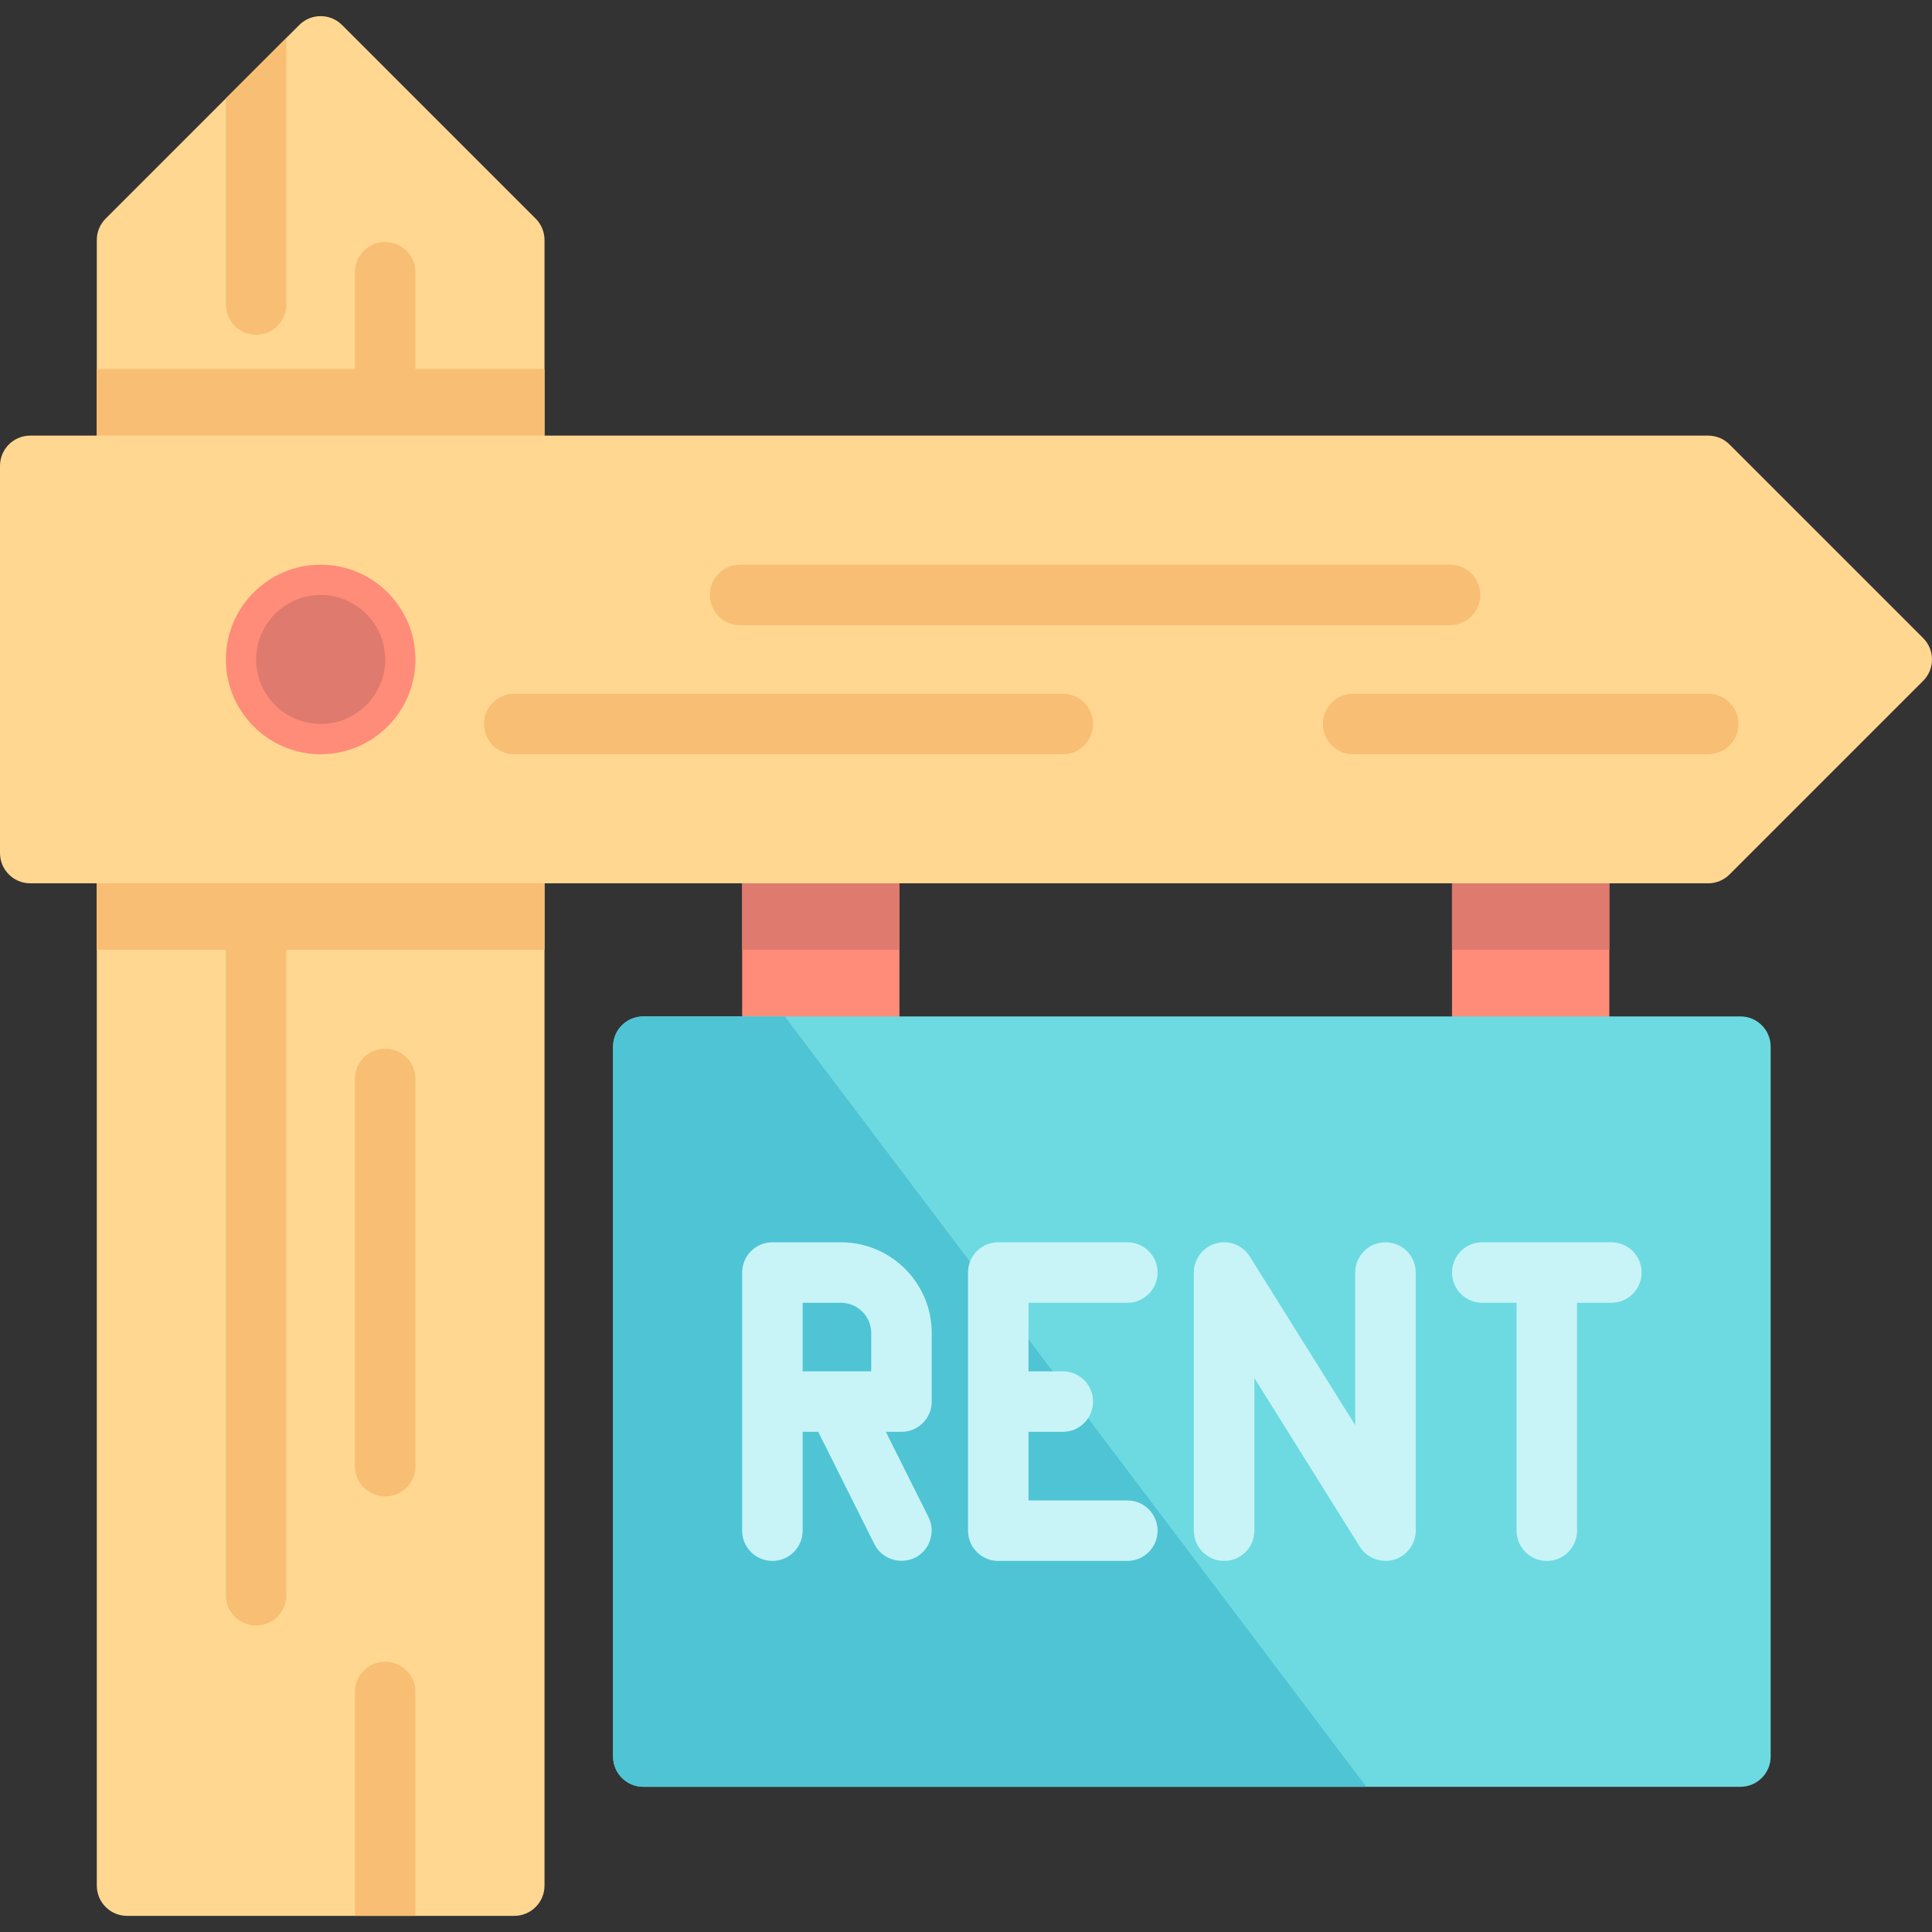
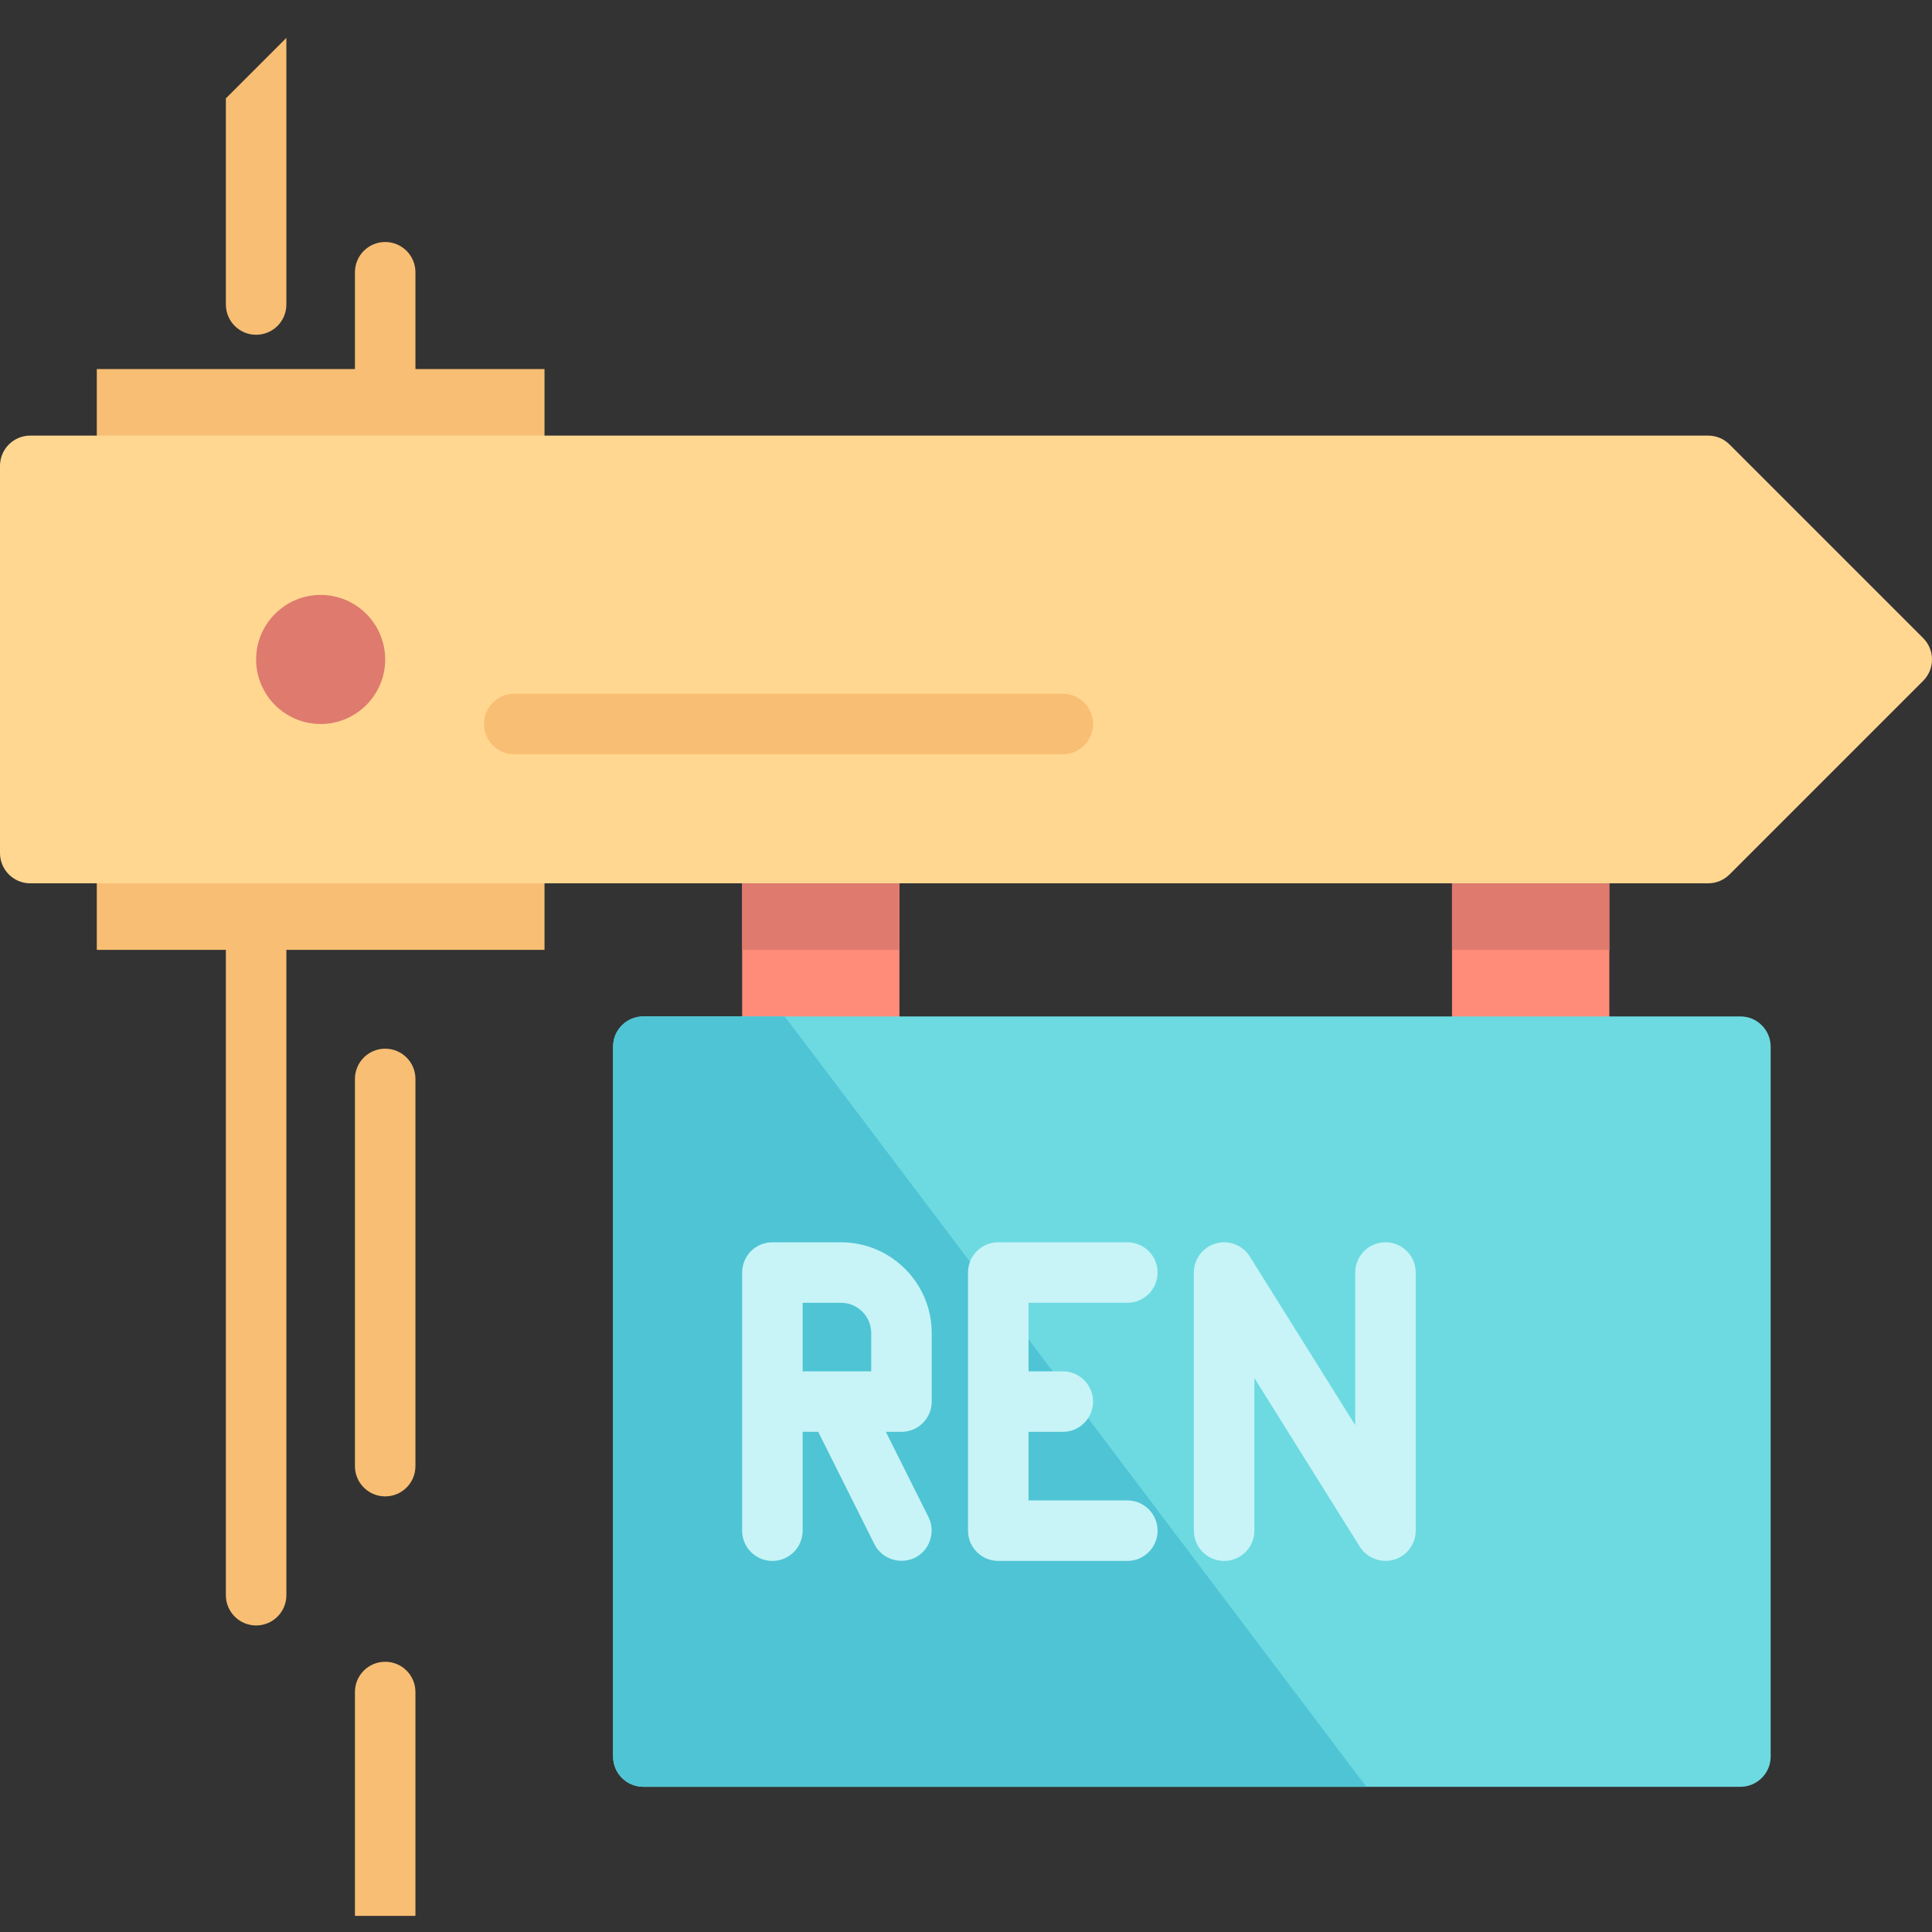
<svg xmlns="http://www.w3.org/2000/svg" version="1.1" id="Layer_1" viewBox="0 0 512 512" xml:space="preserve">
  <rect x="0" y="0" width="512" height="512" fill="#333333" stroke="none" />
  <g>
    <rect x="196.676" y="224.468" style="fill:#FF8C78;" width="41.687" height="53.979" />
    <rect x="384.802" y="224.468" style="fill:#FF8C78;" width="41.687" height="53.979" />
  </g>
  <g>
    <path style="fill:#DF7A6E;" d="M238.363,200.417c0-4.427-3.588-8.017-8.017-8.017h-25.653c-4.428,0-8.017,3.589-8.017,8.017v51.307   h41.687V200.417z" />
    <path style="fill:#DF7A6E;" d="M426.489,200.417c0-4.427-3.588-8.017-8.017-8.017h-25.653c-4.428,0-8.017,3.589-8.017,8.017v51.307   h41.687V200.417z" />
  </g>
  <path style="fill:#6DDAE1;" d="M461.228,269.361H170.489c-4.428,0-8.017,3.589-8.017,8.017v188.125c0,4.427,3.588,8.017,8.017,8.017  h290.739c4.428,0,8.017-3.589,8.017-8.017V277.378C469.244,272.95,465.656,269.361,461.228,269.361z" />
  <path style="fill:#4FC4D4;" d="M170.489,269.361c-4.428,0-8.017,3.589-8.017,8.017v188.125c0,4.427,3.588,8.017,8.017,8.017H362.09  L207.969,269.361H170.489z" />
  <g>
    <path style="fill:#C8F4F7;" d="M222.864,329.219h-18.171c-4.428,0-8.017,3.589-8.017,8.017v68.409c0,4.427,3.588,8.017,8.017,8.017   s8.017-3.589,8.017-8.017v-26.206c0.176,0.012,4.131,0.018,4.131,0.018l14.886,29.773c2.083,4.17,7.445,5.675,11.406,3.22   c3.473-2.152,4.759-6.74,2.934-10.39l-11.301-22.603h4.131c4.428,0,8.017-3.589,8.017-8.017v-18.171   C246.914,340.007,236.125,329.219,222.864,329.219z M212.71,363.442v-18.189h10.154c4.421,0,8.017,3.596,8.017,8.017v10.154   h-17.637C213.065,363.424,212.886,363.429,212.71,363.442z" />
    <path style="fill:#C8F4F7;" d="M298.756,345.252c4.428,0,8.017-3.589,8.017-8.017s-3.588-8.017-8.017-8.017h-34.205   c-4.428,0-8.017,3.589-8.017,8.017v68.409c0,4.427,3.588,8.017,8.017,8.017h34.205c4.428,0,8.017-3.589,8.017-8.017   c0-4.427-3.588-8.017-8.017-8.017h-26.188v-18.171h9.086c4.428,0,8.017-3.589,8.017-8.017c0-4.427-3.588-8.017-8.017-8.017h-9.086   v-18.171H298.756z" />
    <path style="fill:#C8F4F7;" d="M367.165,329.219c-4.428,0-8.017,3.589-8.017,8.017v40.457l-27.941-44.705   c-1.895-3.034-5.574-4.44-9.009-3.457c-3.439,0.986-5.807,4.13-5.807,7.706v68.409c0,4.427,3.588,8.017,8.017,8.017   s8.017-3.589,8.017-8.017v-40.457l27.941,44.705c1.964,3.143,5.946,4.536,9.444,3.318c3.181-1.109,5.371-4.196,5.371-7.567v-68.409   C375.182,332.808,371.593,329.219,367.165,329.219z" />
-     <path style="fill:#C8F4F7;" d="M427.023,329.219h-34.205c-4.428,0-8.017,3.589-8.017,8.017s3.588,8.017,8.017,8.017h9.086v60.392   c0,4.427,3.588,8.017,8.017,8.017s8.017-3.589,8.017-8.017v-60.392h9.086c4.428,0,8.017-3.589,8.017-8.017   S431.451,329.219,427.023,329.219z" />
  </g>
-   <path style="fill:#FFD791;" d="M141.953,57.931L90.646,6.624c-3.132-3.131-8.207-3.131-11.338,0L28.002,57.931  c-1.504,1.503-2.348,3.542-2.348,5.668v436.109c0,4.427,3.588,8.017,8.017,8.017h102.614c4.428,0,8.017-3.589,8.017-8.017V63.599  C144.301,61.473,143.456,59.434,141.953,57.931z" />
  <g>
    <rect x="25.653" y="97.804" style="fill:#F8BE73;" width="118.647" height="153.921" />
    <path style="fill:#F8BE73;" d="M102.079,440.384c-4.428,0-8.017,3.589-8.017,8.017v59.324h16.033v-59.324   C110.096,443.973,106.508,440.384,102.079,440.384z" />
    <path style="fill:#F8BE73;" d="M102.079,277.912c-4.428,0-8.017,3.589-8.017,8.017v102.614c0,4.427,3.588,8.017,8.017,8.017   c4.428,0,8.017-3.589,8.017-8.017V285.929C110.096,281.502,106.508,277.912,102.079,277.912z" />
    <path style="fill:#F8BE73;" d="M67.875,243.708c-4.428,0-8.017,3.589-8.017,8.017v171.023c0,4.427,3.588,8.017,8.017,8.017   s8.017-3.589,8.017-8.017V251.724C75.891,247.297,72.303,243.708,67.875,243.708z" />
    <path style="fill:#F8BE73;" d="M67.875,88.718c4.428,0,8.017-3.589,8.017-8.017V10.04L59.858,26.073v54.628   C59.858,85.129,63.446,88.718,67.875,88.718z" />
    <path style="fill:#F8BE73;" d="M102.079,64.133c-4.428,0-8.017,3.589-8.017,8.017v51.307c0,4.427,3.588,8.017,8.017,8.017   c4.428,0,8.017-3.589,8.017-8.017V72.15C110.096,67.723,106.508,64.133,102.079,64.133z" />
  </g>
  <path style="fill:#FFD791;" d="M509.653,169.096l-51.307-51.307c-1.504-1.504-3.542-2.348-5.669-2.348H8.017  C3.588,115.44,0,119.03,0,123.457v102.614c0,4.427,3.588,8.017,8.017,8.017h444.66c2.126,0,4.164-0.844,5.669-2.348l51.307-51.307  C512.782,177.303,512.782,172.225,509.653,169.096z" />
-   <path style="fill:#FF8C78;" d="M84.977,149.645c-13.851,0-25.119,11.268-25.119,25.119c0,13.851,11.268,25.119,25.119,25.119  s25.119-11.268,25.119-25.119C110.096,160.913,98.828,149.645,84.977,149.645z" />
  <path style="fill:#DF7A6E;" d="M84.977,157.662c-9.43,0-17.102,7.673-17.102,17.102c0,9.43,7.673,17.102,17.102,17.102  s17.102-7.673,17.102-17.102C102.079,165.334,94.407,157.662,84.977,157.662z" />
  <g>
-     <path style="fill:#F8BE73;" d="M452.676,199.883h-94.063c-4.428,0-8.017-3.589-8.017-8.017s3.588-8.017,8.017-8.017h94.063   c4.428,0,8.017,3.589,8.017,8.017S457.105,199.883,452.676,199.883z" />
-     <path style="fill:#F8BE73;" d="M384.267,165.678H196.142c-4.428,0-8.017-3.589-8.017-8.017s3.588-8.017,8.017-8.017h188.125   c4.428,0,8.017,3.589,8.017,8.017S388.696,165.678,384.267,165.678z" />
    <path style="fill:#F8BE73;" d="M281.653,199.883h-145.37c-4.428,0-8.017-3.589-8.017-8.017s3.588-8.017,8.017-8.017h145.37   c4.428,0,8.017,3.589,8.017,8.017S286.082,199.883,281.653,199.883z" />
  </g>
</svg>